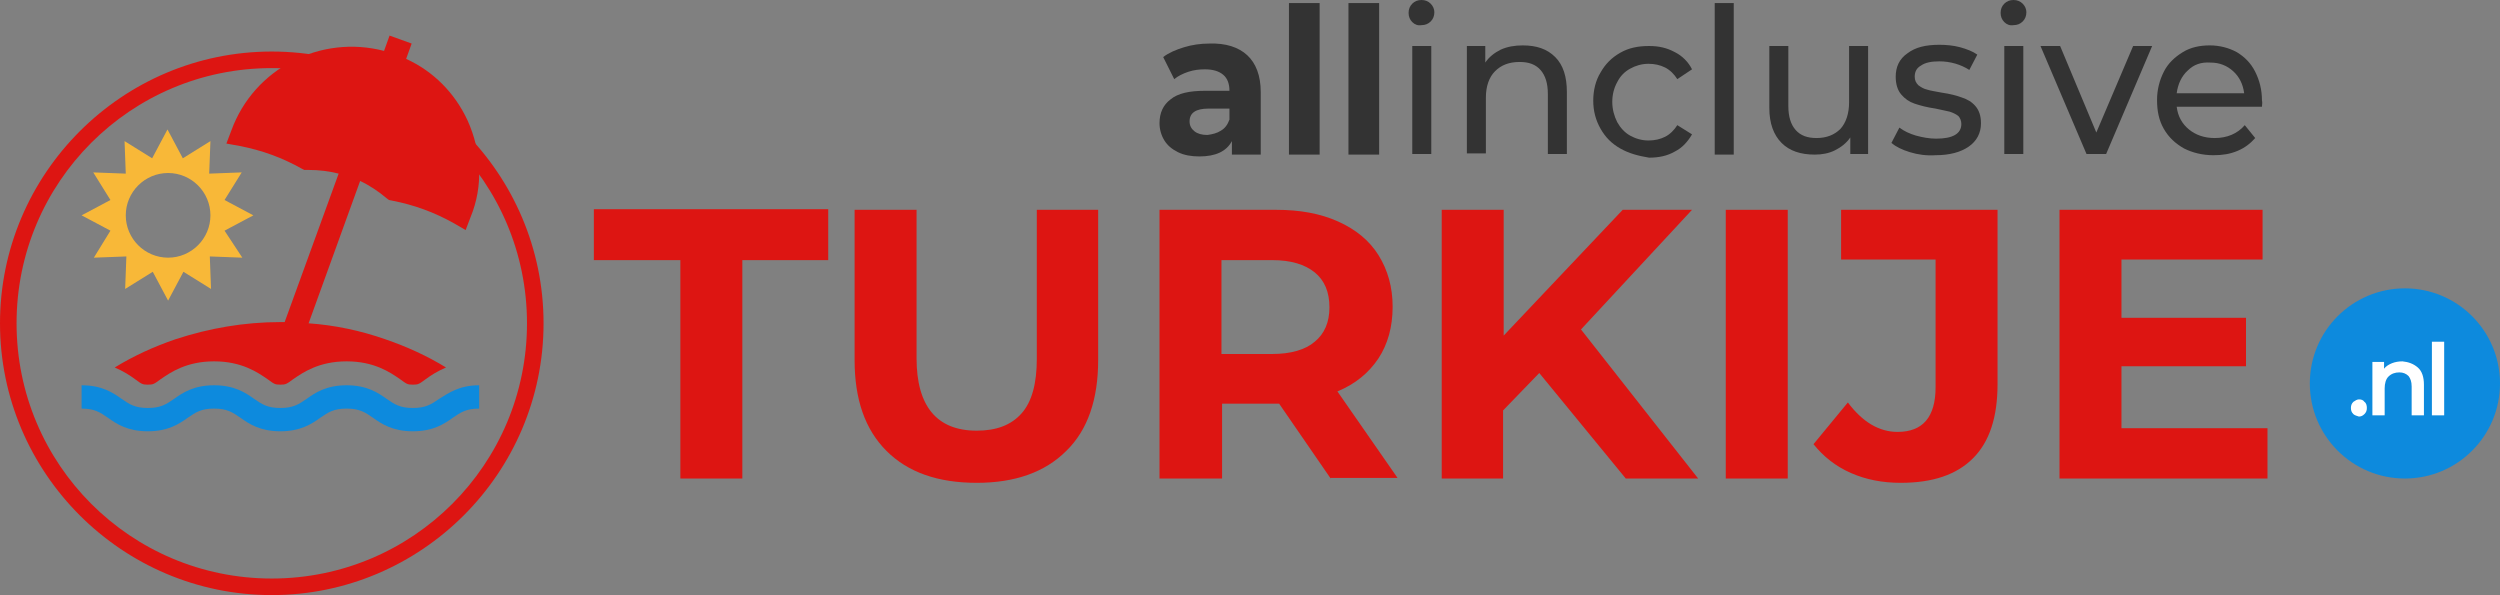
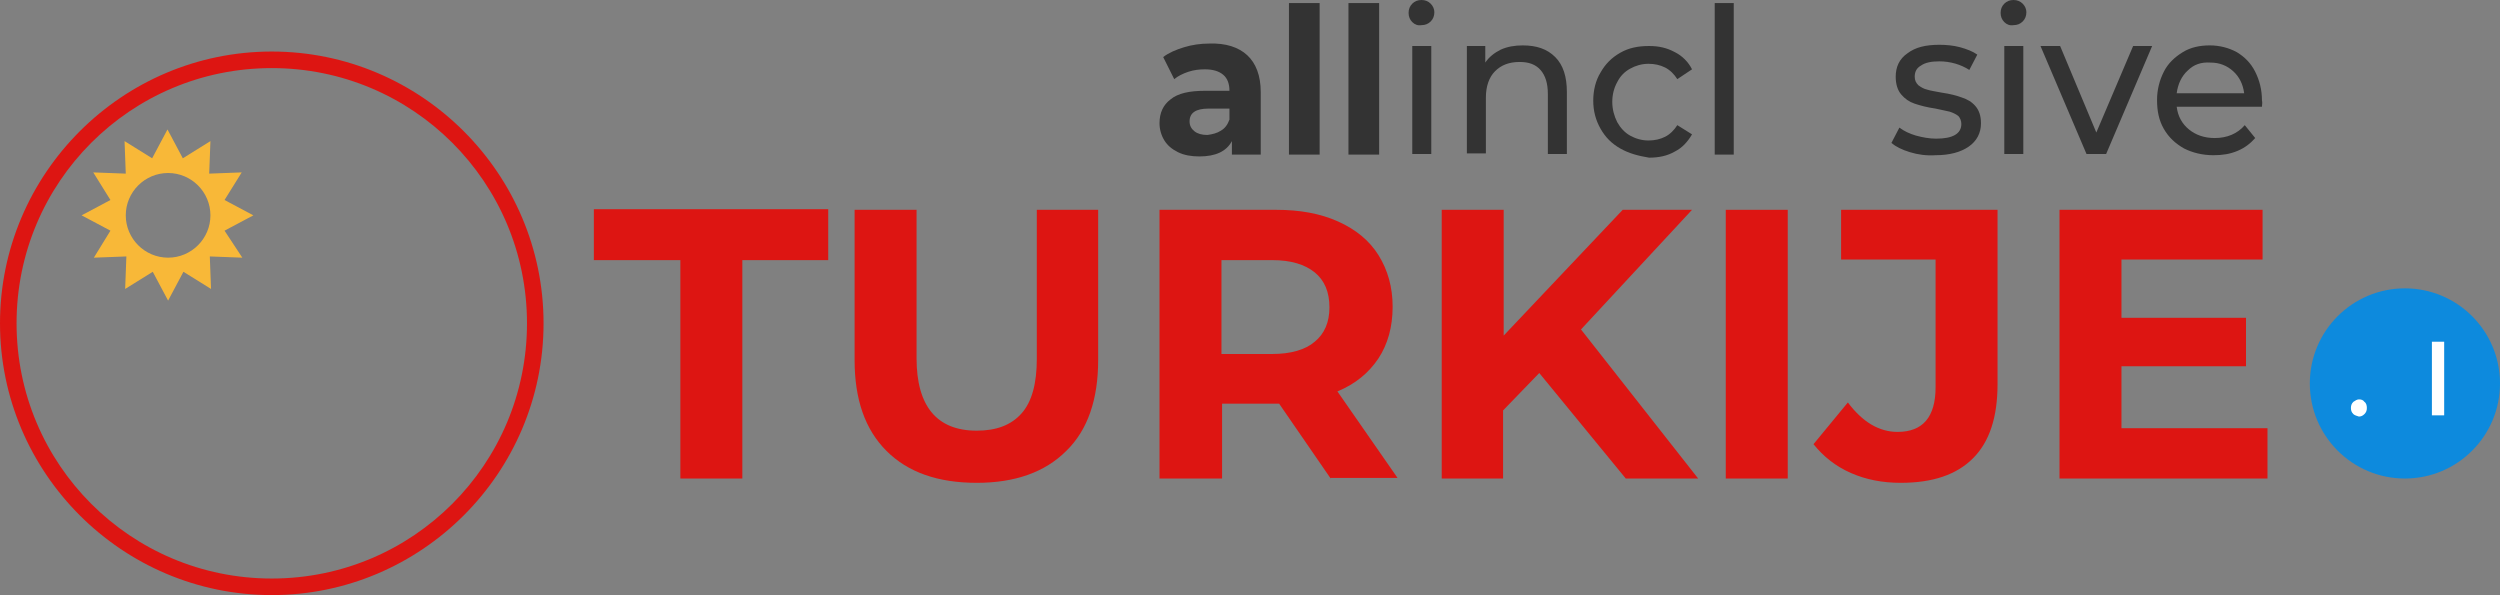
<svg xmlns="http://www.w3.org/2000/svg" version="1.1" id="Laag_1" x="0px" y="0px" viewBox="0 0 407.5 97" style="enable-background:new 0 0 407.5 97;" xml:space="preserve">
  <rect x="0" y="0" width="407.5" height="97" fill="#808080" stroke="none" />
  <style type="text/css">
	.st0{fill:#DD1512;}
	.st1{fill:#0d8add;}
	.st2{fill:#FFFFFF;}
	.st3{fill:#F8B838;}
	.st4{fill:#333333;}
</style>
  <path class="st0" d="M44.3,11.1c23,0,41.6,18.6,41.6,41.6c0,23-18.6,41.6-41.6,41.6S2.7,75.7,2.7,52.7C2.7,29.7,21.3,11.1,44.3,11.1   M44.3,8.4C19.9,8.4,0,28.3,0,52.7C0,77.1,19.9,97,44.3,97s44.3-19.9,44.3-44.3C88.6,28.3,68.7,8.4,44.3,8.4L44.3,8.4z" />
  <path class="st0" d="M110.8,42.4h-14v-8.3H135v8.3h-14V78h-10.1V42.4z" />
  <path class="st0" d="M144.5,73.5c-3.5-3.5-5.2-8.4-5.2-14.8V34.2h10.1v24.2c0,7.8,3.3,11.8,9.8,11.8c3.2,0,5.6-0.9,7.3-2.8  c1.7-1.9,2.5-4.9,2.5-8.9V34.2h10v24.5c0,6.4-1.7,11.4-5.2,14.8c-3.5,3.5-8.4,5.2-14.6,5.2C152.9,78.7,148,77,144.5,73.5z" />
  <path class="st0" d="M216.9,78l-8.4-12.2h-0.5h-8.8V78H189V34.2h19c3.9,0,7.2,0.6,10.1,1.9c2.9,1.3,5.1,3.1,6.6,5.5  c1.5,2.4,2.3,5.2,2.3,8.4c0,3.3-0.8,6.1-2.3,8.4c-1.6,2.4-3.8,4.2-6.7,5.4l9.8,14.1H216.9z M214.3,44.4c-1.6-1.3-3.9-2-6.9-2h-8.3  v15.3h8.3c3,0,5.4-0.7,6.9-2c1.6-1.3,2.4-3.2,2.4-5.6C216.7,47.6,215.9,45.7,214.3,44.4z" />
  <path class="st0" d="M250.9,60.8l-5.9,6.1V78H235V34.2h10.1v20.5l19.4-20.5h11.3l-18.1,19.5L276.8,78H265L250.9,60.8z" />
  <path class="st0" d="M281.3,34.2h10.1V78h-10.1V34.2z" />
  <path class="st0" d="M301.7,77.1c-2.5-1.1-4.5-2.7-6.1-4.7l5.6-6.8c2.4,3.2,5.1,4.8,8.1,4.8c4.1,0,6.2-2.4,6.2-7.3V42.3h-15.4v-8.1  h25.5v28.4c0,5.4-1.3,9.4-4,12.1c-2.7,2.7-6.6,4-11.8,4C306.9,78.7,304.2,78.2,301.7,77.1z" />
  <path class="st0" d="M369.6,69.8V78h-33.9V34.2h33.1v8.1h-23v9.5h20.3v7.9h-20.3v10.1H369.6z" />
  <circle class="st1" cx="392" cy="62.5" r="15.5" />
  <g>
    <path class="st2" d="M383.6,67.5c-0.3-0.3-0.4-0.6-0.4-1c0-0.4,0.1-0.7,0.4-1c0.3-0.2,0.6-0.4,0.9-0.4c0.4,0,0.7,0.1,0.9,0.4   c0.3,0.2,0.4,0.6,0.4,1c0,0.4-0.1,0.7-0.4,1c-0.3,0.3-0.6,0.4-0.9,0.4C384.2,67.8,383.8,67.7,383.6,67.5z" />
-     <path class="st2" d="M394.1,59.9c0.7,0.6,1,1.6,1,2.8v5h-2V63c0-0.8-0.2-1.3-0.5-1.7c-0.4-0.4-0.9-0.6-1.5-0.6   c-0.7,0-1.3,0.2-1.8,0.7c-0.4,0.4-0.6,1.1-0.6,1.9v4.4h-2v-8.7h1.9v1.1c0.3-0.4,0.8-0.7,1.3-0.9c0.5-0.2,1.1-0.3,1.7-0.3   C392.6,59,393.4,59.3,394.1,59.9z" />
    <path class="st2" d="M396.4,55.7h2v12h-2V55.7z" />
  </g>
  <g>
    <g>
      <path class="st3" d="M36.6,37.6l4.7-2.5l-4.7-2.5l2.8-4.5l-5.3,0.2l0.2-5.3l-4.5,2.8l-2.5-4.7l-2.5,4.7l-4.5-2.8l0.2,5.3l-5.3-0.2    l2.8,4.5l-4.7,2.5l4.7,2.5L15.3,42l5.3-0.2l-0.2,5.3l4.5-2.8l2.5,4.7l2.5-4.7l4.5,2.8l-0.2-5.3l5.3,0.2L36.6,37.6z M27.4,42    c-3.8,0-6.9-3.1-6.9-6.9s3.1-6.9,6.9-6.9s6.9,3.1,6.9,6.9S31.2,42,27.4,42z" />
    </g>
  </g>
  <g>
    <g>
-       <path class="st1" d="M71.6,65c-1.3,0.9-2.2,1.5-4.3,1.5s-3-0.6-4.3-1.5c-1.4-1-3.2-2.2-6.5-2.2c-3.3,0-5.1,1.2-6.5,2.2    c-1.3,0.9-2.2,1.5-4.3,1.5s-3-0.6-4.3-1.5c-1.4-1-3.2-2.2-6.5-2.2c-3.3,0-5.1,1.2-6.5,2.2c-1.3,0.9-2.2,1.5-4.3,1.5    s-3-0.6-4.3-1.5c-1.4-1-3.2-2.2-6.5-2.2v3.8c2.1,0,3,0.6,4.3,1.5c1.4,1,3.2,2.2,6.5,2.2c3.3,0,5.1-1.2,6.5-2.2    c1.3-0.9,2.2-1.5,4.3-1.5c2.1,0,3,0.6,4.3,1.5c1.4,1,3.2,2.2,6.5,2.2c3.3,0,5.1-1.2,6.5-2.2c1.3-0.9,2.2-1.5,4.3-1.5    s3,0.6,4.3,1.5c1.4,1,3.2,2.2,6.5,2.2s5.1-1.2,6.5-2.2c1.3-0.9,2.2-1.5,4.3-1.5v-3.8C74.8,62.8,73.1,64.1,71.6,65z" />
-     </g>
+       </g>
  </g>
  <g>
    <g>
-       <path class="st0" d="M76.2,19.6c-2.1-4.5-5.6-8-10-10l0.9-2.5l-3.6-1.3l-0.9,2.5c-10.3-2.7-21.2,2.8-24.9,13l-0.8,2.1l2.2,0.4    c3.6,0.7,6.9,1.9,10.1,3.7l0.4,0.2l0.5,0c0.1,0,0.1,0,0.2,0c1.7,0,3.3,0.2,4.9,0.6l-8.8,24.2c-0.2,0-0.4,0-0.7,0    c-5.9,0-11.6,1-17.1,2.8c-3.5,1.2-6.8,2.7-9.9,4.6c1.4,0.6,2.5,1.3,3.3,1.9c1.1,0.8,1.2,0.9,2.1,0.9c0.9,0,1-0.1,2.1-0.9    c1.6-1.1,4.2-2.9,8.7-2.9s7.1,1.8,8.7,2.9c1.1,0.8,1.2,0.9,2.1,0.9c0.9,0,1-0.1,2.1-0.9c1.6-1.1,4.2-2.9,8.7-2.9    c4.5,0,7.1,1.8,8.7,2.9c1.1,0.8,1.2,0.9,2.1,0.9s1-0.1,2.1-0.9c0.8-0.6,1.9-1.3,3.3-1.9c-3.1-1.9-6.4-3.4-9.9-4.6    c-4-1.4-8.2-2.3-12.5-2.6l8.4-23.2c1.5,0.7,3,1.7,4.3,2.8l0.4,0.3l0.5,0.1c3.6,0.7,6.9,1.9,10.1,3.7l1.9,1.1l0.8-2.1    C78.8,30.3,78.5,24.7,76.2,19.6z" />
-     </g>
+       </g>
  </g>
  <path class="st4" d="M203.3,9c1.4,1.3,2.2,3.3,2.2,6v10.2h-4.7v-2.2c-0.9,1.7-2.7,2.5-5.3,2.5c-1.3,0-2.5-0.2-3.5-0.7  c-1-0.5-1.7-1.1-2.2-1.9c-0.5-0.8-0.8-1.8-0.8-2.8c0-1.7,0.6-3,1.8-3.9c1.2-1,3.1-1.4,5.6-1.4h4c0-1.1-0.3-2-1-2.6  c-0.7-0.6-1.7-0.9-3-0.9c-0.9,0-1.8,0.1-2.7,0.4c-0.9,0.3-1.7,0.7-2.3,1.2l-1.8-3.6c0.9-0.7,2.1-1.2,3.4-1.6  c1.3-0.4,2.7-0.6,4.1-0.6C199.8,7,201.9,7.7,203.3,9z M199,21.3c0.7-0.4,1.1-1,1.4-1.8v-1.8H197c-2.1,0-3.1,0.7-3.1,2.1  c0,0.7,0.3,1.2,0.8,1.6c0.5,0.4,1.2,0.6,2.1,0.6C197.6,21.9,198.4,21.7,199,21.3z" />
  <path class="st4" d="M210.1,0.5h5v24.7h-5V0.5z" />
  <path class="st4" d="M219.8,0.5h5v24.7h-5V0.5z" />
  <path class="st4" d="M230.2,3.6c-0.4-0.4-0.6-0.9-0.6-1.5s0.2-1.1,0.6-1.5c0.4-0.4,0.9-0.6,1.5-0.6c0.6,0,1.1,0.2,1.5,0.6  c0.4,0.4,0.6,0.9,0.6,1.4c0,0.6-0.2,1.1-0.6,1.5c-0.4,0.4-0.9,0.6-1.5,0.6C231.1,4.2,230.6,4,230.2,3.6z M230.2,7.5h3.1v17.6h-3.1  V7.5z" />
  <path class="st4" d="M253.5,9.3c1.3,1.3,1.9,3.2,1.9,5.7v10.1h-3.1v-9.8c0-1.7-0.4-3-1.2-3.9c-0.8-0.9-1.9-1.3-3.4-1.3  c-1.7,0-3,0.5-4,1.5c-1,1-1.5,2.5-1.5,4.3v9.1h-3.1V7.5h3v2.7c0.6-0.9,1.5-1.6,2.5-2.1c1.1-0.5,2.3-0.7,3.6-0.7  C250.5,7.4,252.2,8,253.5,9.3z" />
  <path class="st4" d="M264.1,24.2c-1.4-0.8-2.4-1.8-3.2-3.2c-0.8-1.4-1.2-2.9-1.2-4.6s0.4-3.3,1.2-4.6c0.8-1.4,1.8-2.4,3.2-3.2  c1.4-0.8,2.9-1.1,4.7-1.1c1.6,0,2.9,0.3,4.2,1c1.2,0.6,2.2,1.6,2.8,2.8l-2.4,1.6c-0.5-0.8-1.2-1.5-2-1.9c-0.8-0.4-1.7-0.6-2.7-0.6  c-1.1,0-2.1,0.3-3,0.8c-0.9,0.5-1.6,1.2-2.1,2.2c-0.5,0.9-0.8,2-0.8,3.2c0,1.2,0.3,2.3,0.8,3.3c0.5,0.9,1.2,1.7,2.1,2.2  c0.9,0.5,1.9,0.8,3,0.8c1,0,1.9-0.2,2.7-0.6c0.8-0.4,1.5-1.1,2-1.9l2.4,1.5c-0.7,1.2-1.6,2.2-2.8,2.8c-1.2,0.7-2.6,1-4.2,1  C267,25.4,265.5,25,264.1,24.2z" />
  <path class="st4" d="M279.5,0.5h3.1v24.7h-3.1V0.5z" />
-   <path class="st4" d="M304.5,7.5v17.6h-2.9v-2.7c-0.6,0.9-1.5,1.6-2.5,2.1c-1,0.5-2.1,0.7-3.3,0.7c-2.3,0-4.1-0.6-5.4-1.9  c-1.3-1.3-2-3.2-2-5.7V7.5h3.1v9.8c0,1.7,0.4,3,1.2,3.9c0.8,0.9,1.9,1.3,3.4,1.3c1.6,0,2.9-0.5,3.9-1.5c0.9-1,1.4-2.5,1.4-4.3V7.5  H304.5z" />
  <path class="st4" d="M311.3,24.8c-1.3-0.4-2.3-0.9-3-1.5l1.3-2.5c0.8,0.6,1.7,1,2.7,1.3c1.1,0.3,2.2,0.5,3.3,0.5  c2.7,0,4.1-0.8,4.1-2.4c0-0.5-0.2-1-0.5-1.3c-0.4-0.3-0.8-0.5-1.4-0.7c-0.5-0.1-1.3-0.3-2.3-0.5c-1.4-0.2-2.5-0.5-3.4-0.8  c-0.9-0.3-1.6-0.8-2.2-1.5c-0.6-0.7-0.9-1.7-0.9-2.9c0-1.6,0.6-2.9,1.9-3.8c1.3-1,3-1.4,5.2-1.4c1.1,0,2.3,0.1,3.4,0.4  c1.1,0.3,2.1,0.7,2.8,1.2l-1.3,2.5c-1.4-0.9-3.1-1.4-4.9-1.4c-1.3,0-2.3,0.2-3,0.7c-0.7,0.4-1,1-1,1.8c0,0.6,0.2,1,0.6,1.4  c0.4,0.3,0.9,0.6,1.4,0.7c0.6,0.2,1.4,0.3,2.4,0.5c1.4,0.2,2.5,0.5,3.3,0.8c0.9,0.3,1.6,0.7,2.2,1.4c0.6,0.7,0.9,1.6,0.9,2.8  c0,1.6-0.7,2.9-2,3.8c-1.3,0.9-3.1,1.4-5.4,1.4C314,25.4,312.6,25.2,311.3,24.8z" />
  <path class="st4" d="M326.7,3.6c-0.4-0.4-0.6-0.9-0.6-1.5s0.2-1.1,0.6-1.5c0.4-0.4,0.9-0.6,1.5-0.6c0.6,0,1.1,0.2,1.5,0.6  c0.4,0.4,0.6,0.9,0.6,1.4c0,0.6-0.2,1.1-0.6,1.5c-0.4,0.4-0.9,0.6-1.5,0.6C327.6,4.2,327.1,4,326.7,3.6z M326.7,7.5h3.1v17.6h-3.1  V7.5z" />
  <path class="st4" d="M350.8,7.5l-7.5,17.6h-3.2l-7.5-17.6h3.2l5.9,14.1l6-14.1H350.8z" />
  <path class="st4" d="M368.7,17.4h-13.9c0.2,1.6,0.9,2.8,2,3.7c1.1,0.9,2.5,1.4,4.2,1.4c2,0,3.7-0.7,4.9-2.1l1.7,2.1  c-0.8,0.9-1.7,1.6-2.9,2.1c-1.2,0.5-2.4,0.7-3.9,0.7c-1.8,0-3.4-0.4-4.8-1.1c-1.4-0.8-2.5-1.8-3.3-3.2c-0.8-1.4-1.1-2.9-1.1-4.7  c0-1.7,0.4-3.2,1.1-4.6c0.7-1.4,1.8-2.4,3.1-3.2c1.3-0.8,2.8-1.1,4.4-1.1c1.6,0,3.1,0.4,4.4,1.1c1.3,0.8,2.3,1.8,3,3.2  c0.7,1.4,1.1,2.9,1.1,4.7C368.8,16.7,368.7,17,368.7,17.4z M356.6,11.5c-1,0.9-1.6,2.2-1.8,3.7h11c-0.2-1.5-0.8-2.7-1.8-3.6  c-1-0.9-2.2-1.4-3.7-1.4C358.8,10.1,357.6,10.5,356.6,11.5z" />
</svg>